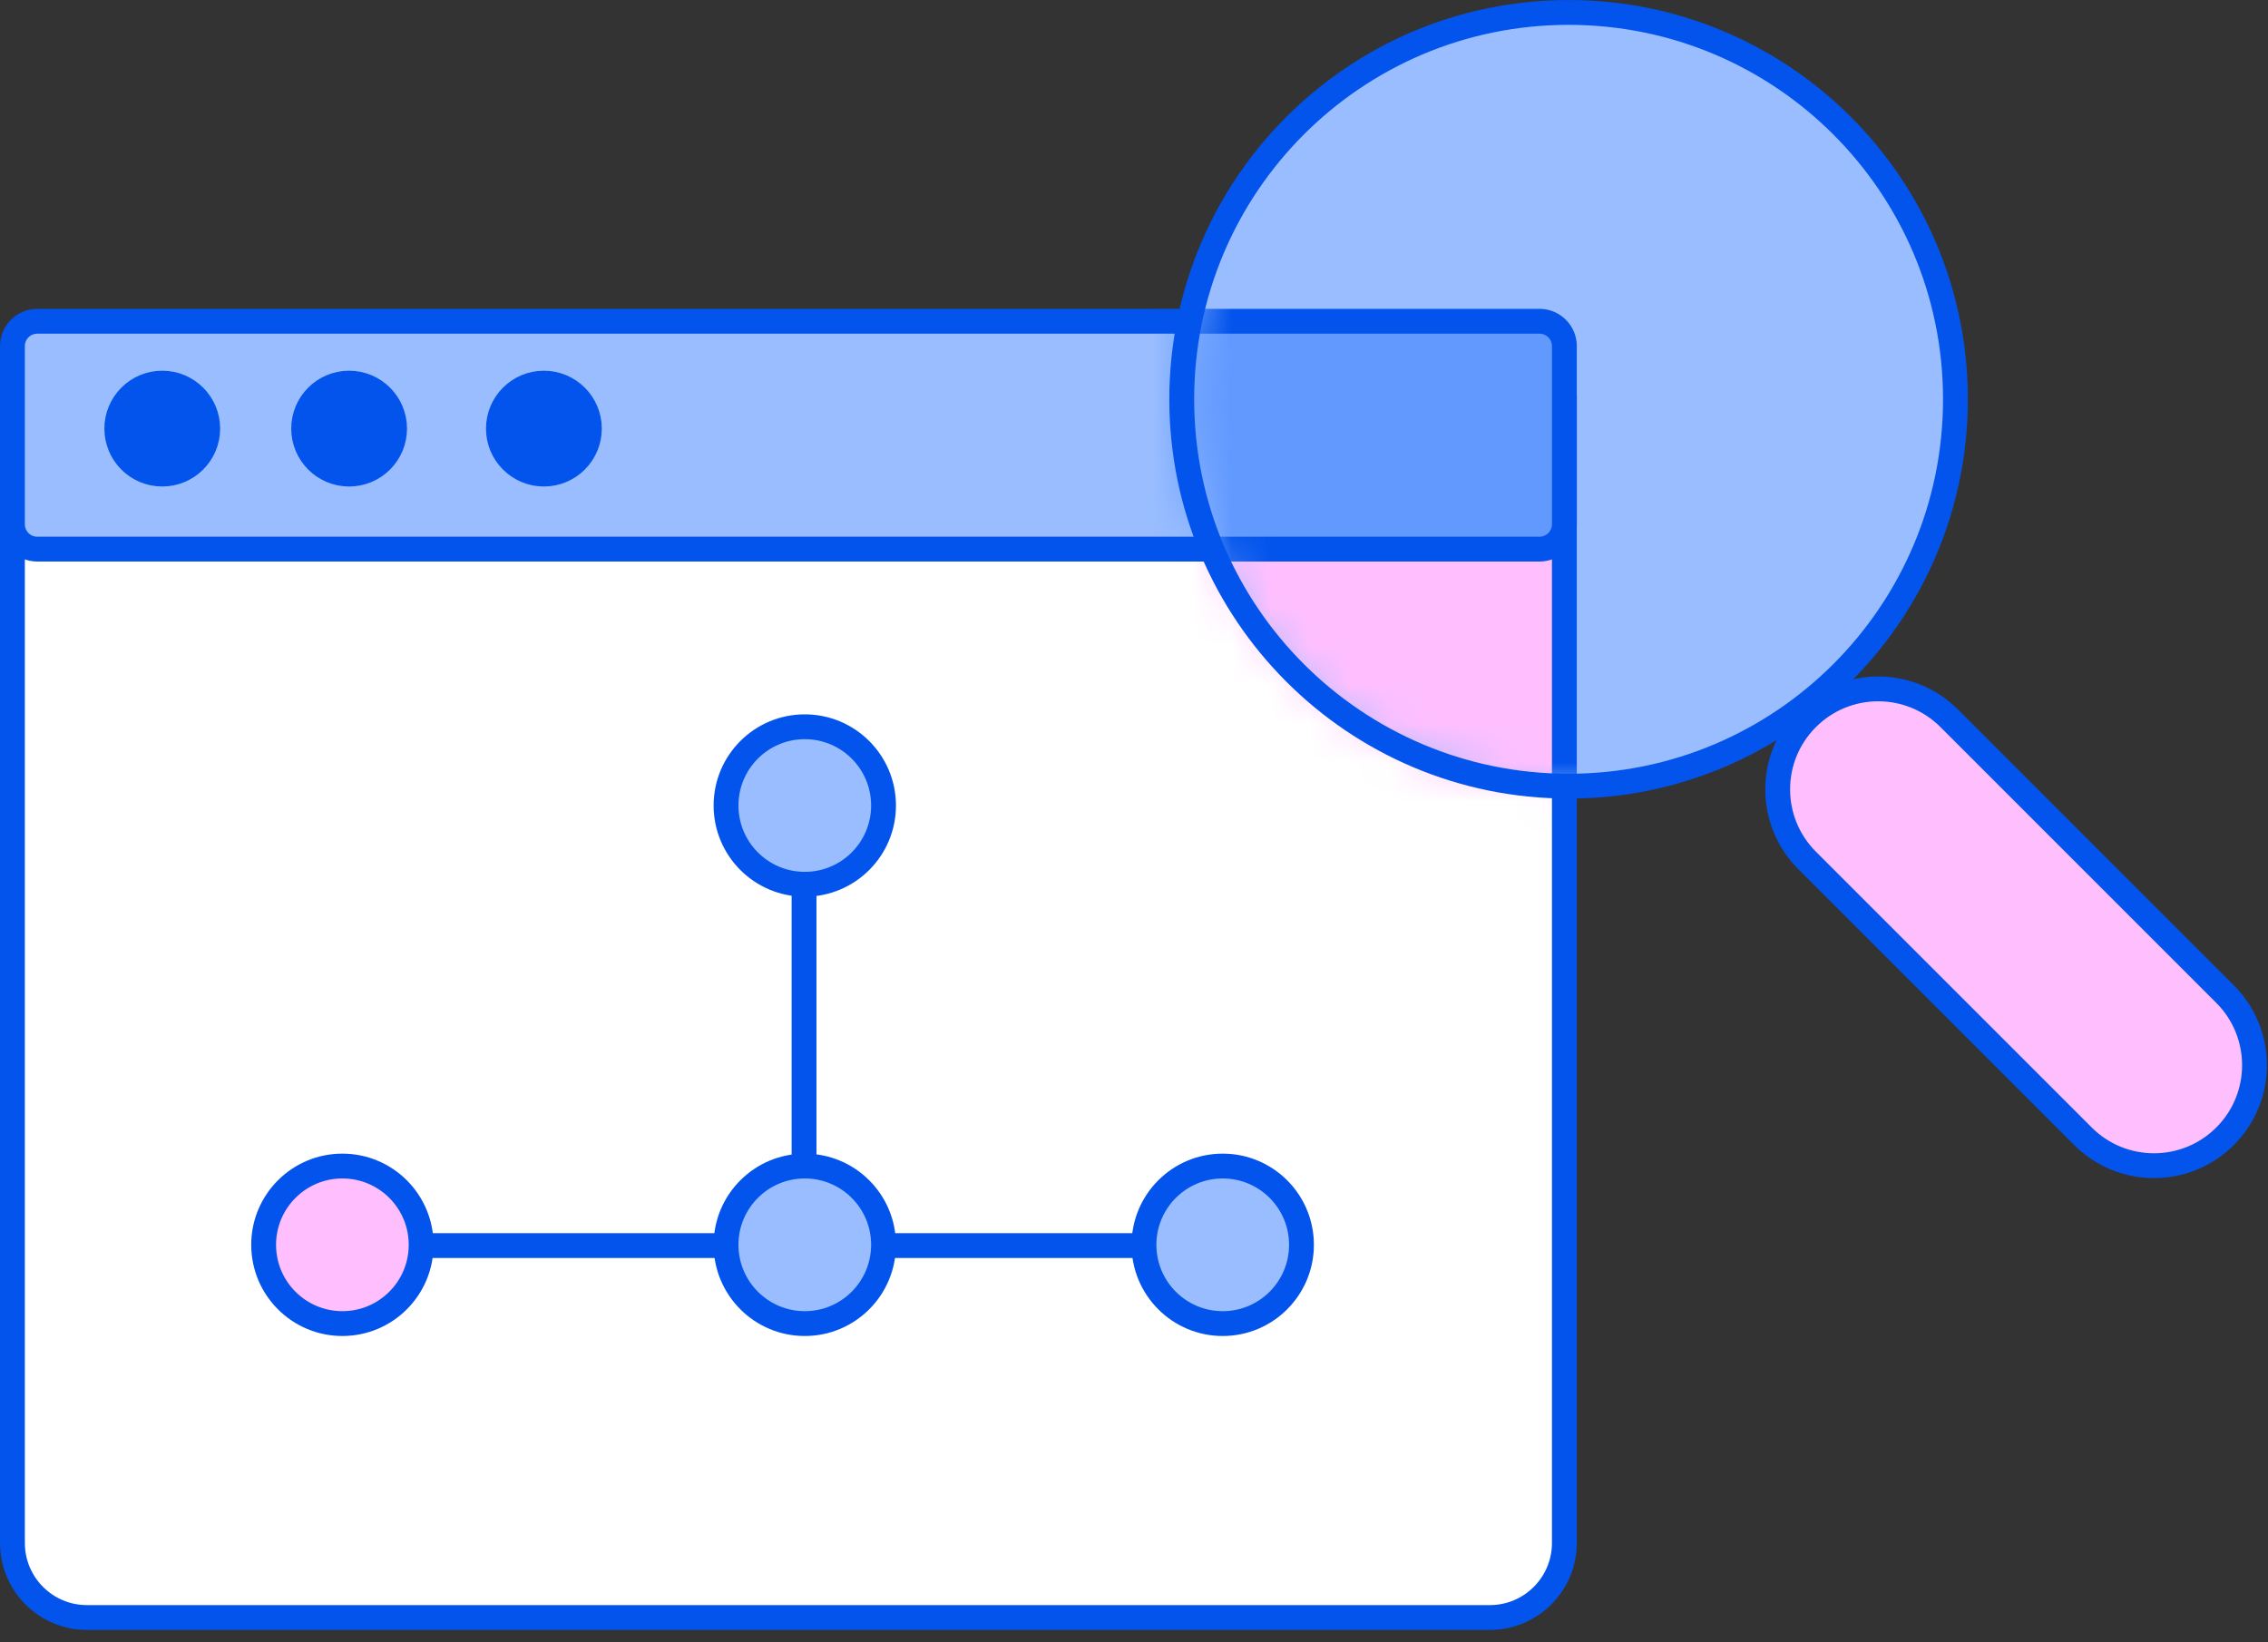
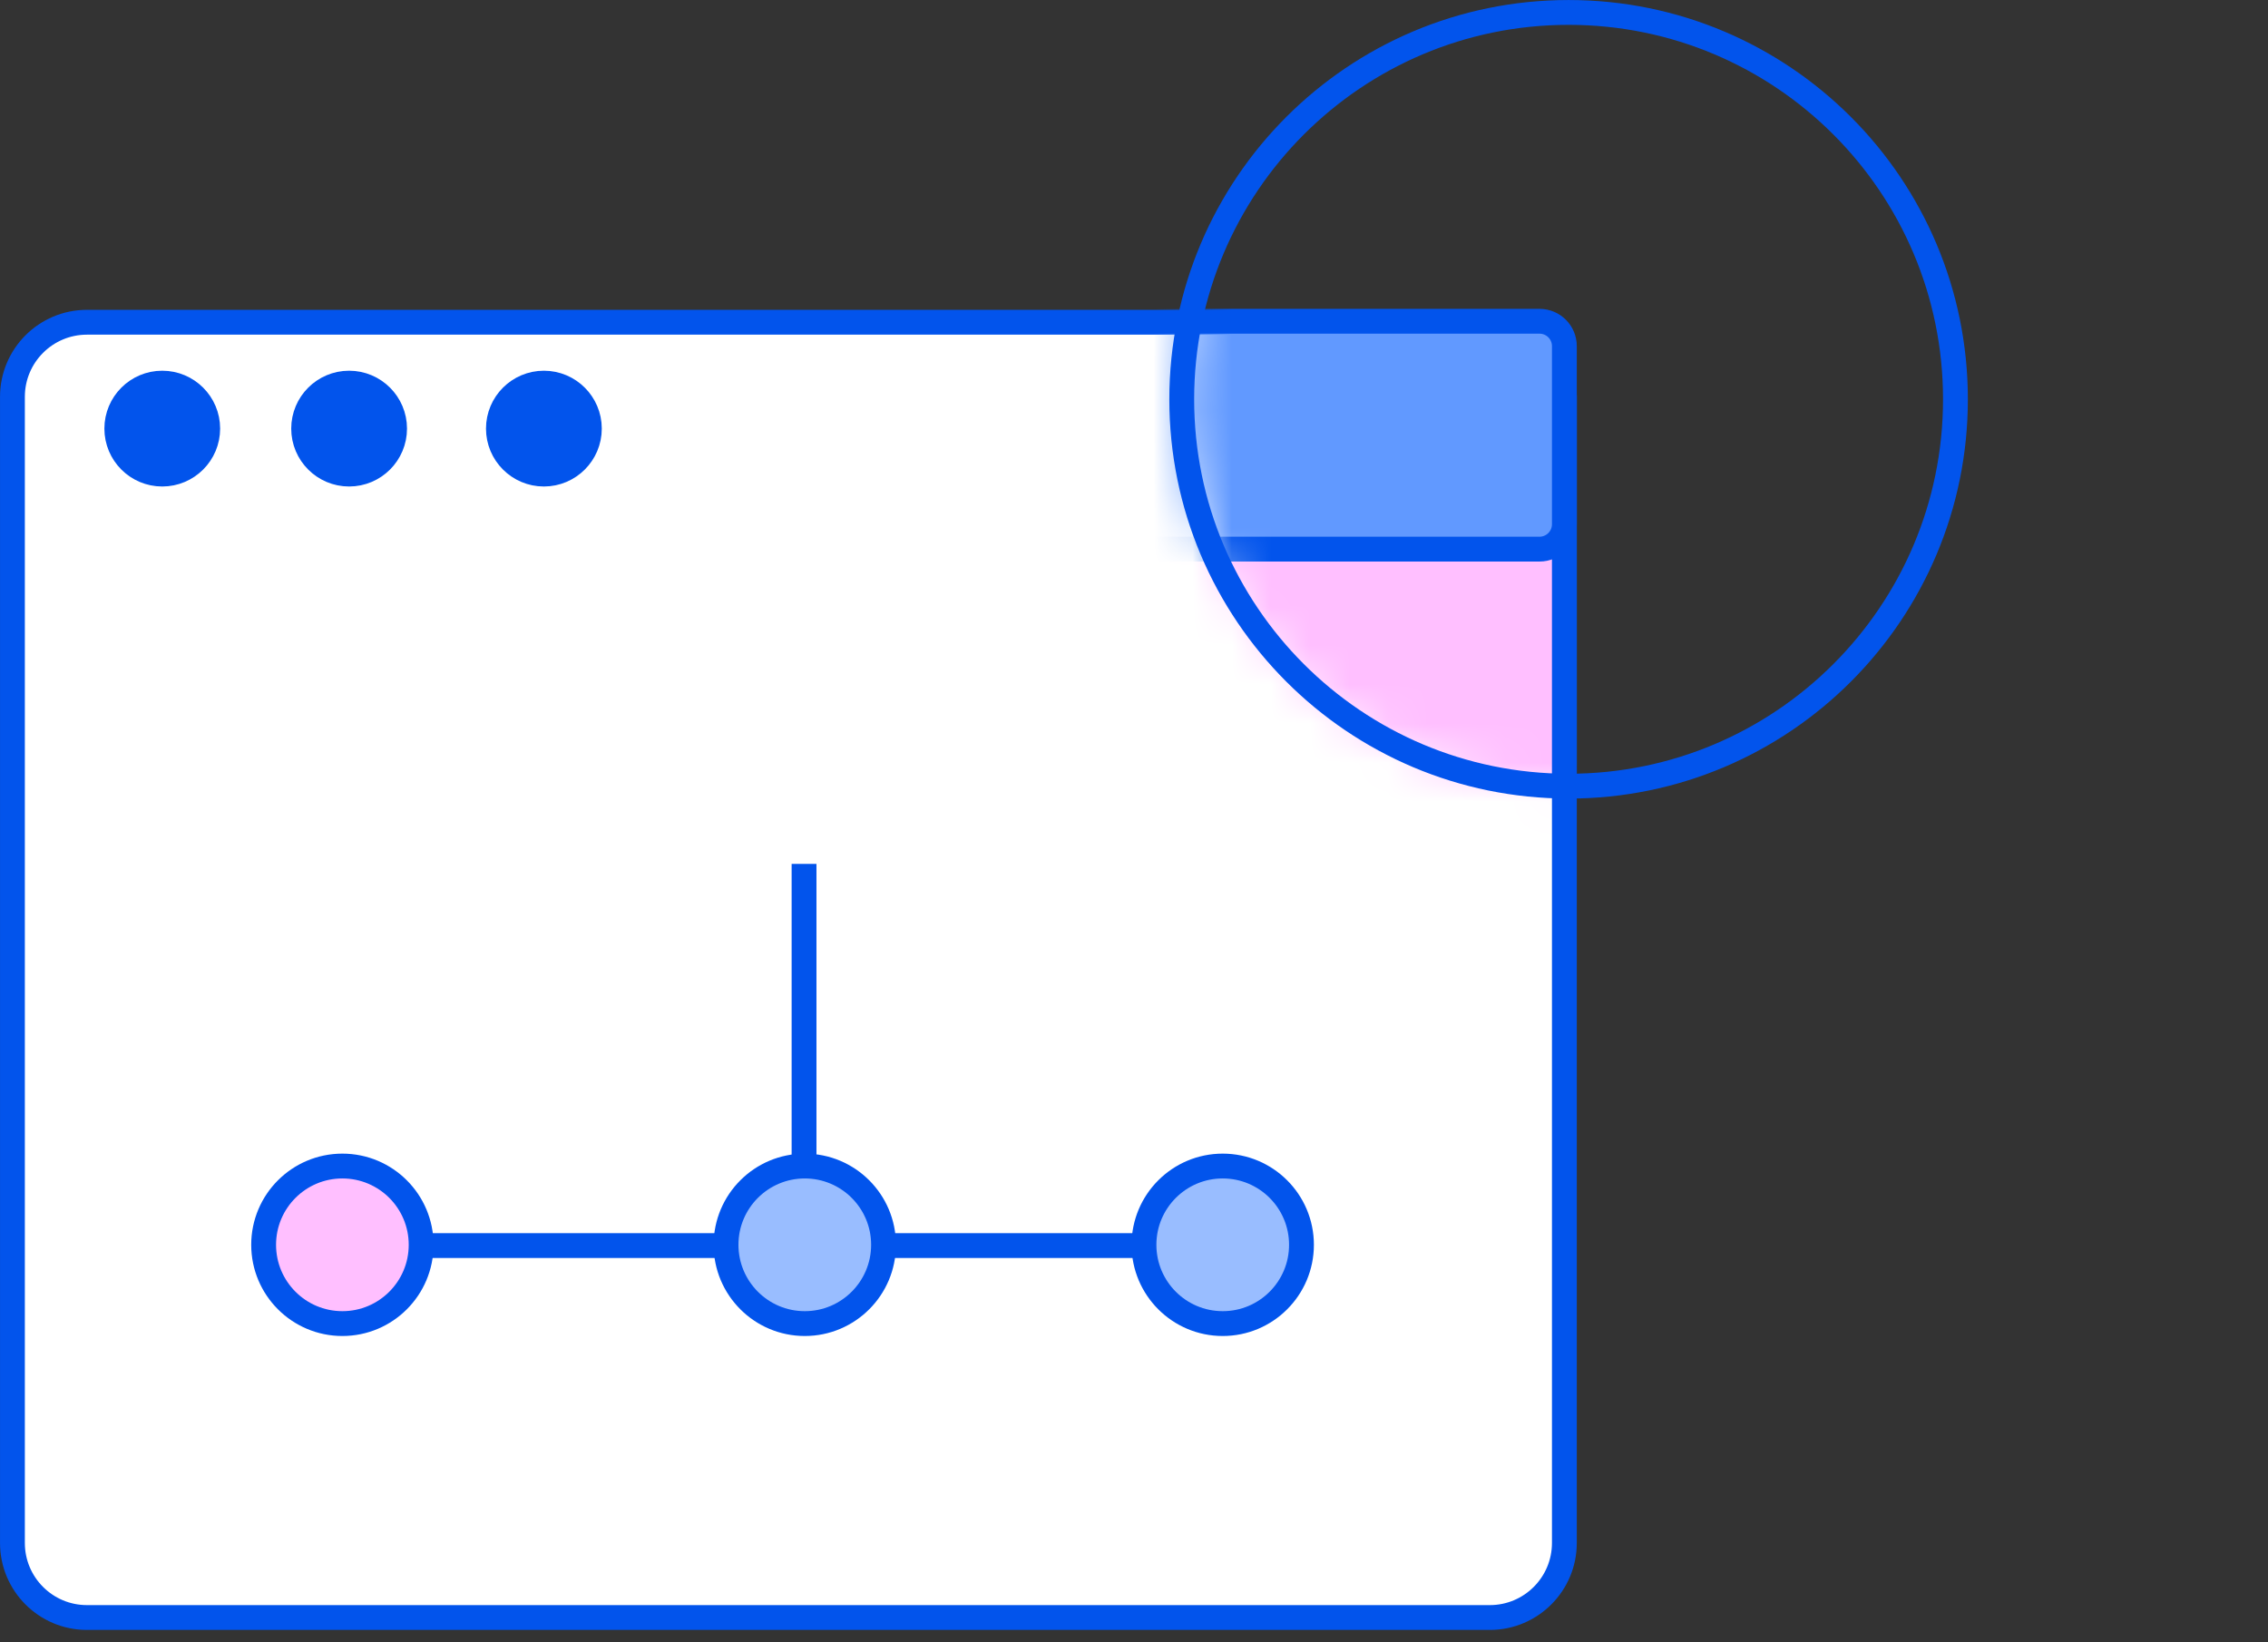
<svg xmlns="http://www.w3.org/2000/svg" width="58" height="42" viewBox="0 0 58 42" fill="none">
  <rect x="0" y="0" width="58" height="42" fill="#333333" stroke="none" />
  <g clip-path="url(#clip0_24578_2583)">
    <path d="M38.099 8.241H2.224C1.171 8.241 0.318 9.095 0.318 10.148V39.459C0.318 40.512 1.171 41.366 2.224 41.366H38.099C39.152 41.366 40.006 40.512 40.006 39.459V10.148C40.006 9.095 39.152 8.241 38.099 8.241Z" fill="white" stroke="#0254EC" stroke-width="0.635" />
    <path d="M30.22 31.854H21.96" stroke="#0254EC" stroke-width="0.635" />
    <path d="M18.783 31.854H10.523" stroke="#0254EC" stroke-width="0.635" />
    <path d="M20.562 30.354V22.093" stroke="#0254EC" stroke-width="0.635" />
    <path d="M20.581 29.82C19.469 29.82 18.567 30.722 18.567 31.834C18.567 32.946 19.469 33.849 20.581 33.849C21.693 33.849 22.595 32.946 22.595 31.834C22.595 30.722 21.693 29.82 20.581 29.82Z" fill="#99BDFF" stroke="#0254EC" stroke-width="0.635" />
-     <path d="M20.581 18.586C19.469 18.586 18.567 19.488 18.567 20.6C18.567 21.712 19.469 22.614 20.581 22.614C21.693 22.614 22.595 21.712 22.595 20.6C22.595 19.488 21.693 18.586 20.581 18.586Z" fill="#99BDFF" stroke="#0254EC" stroke-width="0.635" />
    <path d="M8.756 33.849C9.868 33.849 10.77 32.947 10.77 31.834C10.77 30.722 9.868 29.82 8.756 29.82C7.644 29.82 6.742 30.722 6.742 31.834C6.742 32.947 7.644 33.849 8.756 33.849Z" fill="#FFBFFF" stroke="#0254EC" stroke-width="0.635" />
    <path d="M31.269 33.849C32.381 33.849 33.283 32.947 33.283 31.834C33.283 30.722 32.381 29.82 31.269 29.82C30.157 29.82 29.255 30.722 29.255 31.834C29.255 32.947 30.157 33.849 31.269 33.849Z" fill="#99BDFF" stroke="#0254EC" stroke-width="0.635" />
-     <path d="M39.37 8.216H0.953C0.602 8.216 0.318 8.5 0.318 8.851V13.407C0.318 13.758 0.602 14.043 0.953 14.043H39.37C39.721 14.043 40.006 13.758 40.006 13.407V8.851C40.006 8.5 39.721 8.216 39.37 8.216Z" fill="#99BDFF" stroke="#0254EC" stroke-width="0.635" />
-     <path d="M46.214 18.37C47.218 17.366 48.844 17.366 49.849 18.37L56.902 25.423C57.906 26.427 57.906 28.054 56.902 29.058C55.898 30.062 54.271 30.062 53.267 29.058L46.214 22.005C45.21 21 45.21 19.374 46.214 18.37Z" fill="#FFBFFF" stroke="#0254EC" stroke-width="0.635" />
    <path d="M4.149 12.124C4.792 12.124 5.312 11.603 5.312 10.961C5.312 10.319 4.792 9.798 4.149 9.798C3.507 9.798 2.987 10.319 2.987 10.961C2.987 11.603 3.507 12.124 4.149 12.124Z" fill="#0254EC" stroke="#0254EC" stroke-width="0.635" />
    <path d="M8.928 12.124C9.57 12.124 10.091 11.603 10.091 10.961C10.091 10.319 9.57 9.798 8.928 9.798C8.286 9.798 7.765 10.319 7.765 10.961C7.765 11.603 8.286 12.124 8.928 12.124Z" fill="#0254EC" stroke="#0254EC" stroke-width="0.635" />
    <path d="M13.909 12.124C14.551 12.124 15.072 11.603 15.072 10.961C15.072 10.319 14.551 9.798 13.909 9.798C13.267 9.798 12.746 10.319 12.746 10.961C12.746 11.603 13.267 12.124 13.909 12.124Z" fill="#0254EC" stroke="#0254EC" stroke-width="0.635" />
-     <path d="M40.114 20.105C45.578 20.105 50.007 15.675 50.007 10.211C50.007 4.747 45.578 0.318 40.114 0.318C34.65 0.318 30.221 4.747 30.221 10.211C30.221 15.675 34.65 20.105 40.114 20.105Z" fill="#99BDFF" />
    <mask id="mask0_24578_2583" style="mask-type:luminance" maskUnits="userSpaceOnUse" x="30" y="0" width="21" height="21">
      <path d="M40.114 20.105C45.578 20.105 50.007 15.675 50.007 10.211C50.007 4.747 45.578 0.318 40.114 0.318C34.65 0.318 30.221 4.747 30.221 10.211C30.221 15.675 34.65 20.105 40.114 20.105Z" fill="white" />
    </mask>
    <g mask="url(#mask0_24578_2583)">
      <path d="M38.1 8.241H2.224C1.171 8.241 0.318 9.095 0.318 10.148V39.459C0.318 40.512 1.171 41.366 2.224 41.366H38.1C39.153 41.366 40.006 40.512 40.006 39.459V10.148C40.006 9.095 39.153 8.241 38.1 8.241Z" fill="#FFBFFF" stroke="#0254EC" stroke-width="0.635" />
      <path d="M39.371 8.216H0.953C0.602 8.216 0.318 8.5 0.318 8.851V13.407C0.318 13.758 0.602 14.043 0.953 14.043H39.371C39.721 14.043 40.006 13.758 40.006 13.407V8.851C40.006 8.5 39.721 8.216 39.371 8.216Z" fill="#6199FF" stroke="#0254EC" stroke-width="0.635" />
    </g>
    <path d="M40.114 20.105C45.578 20.105 50.007 15.675 50.007 10.211C50.007 4.747 45.578 0.318 40.114 0.318C34.65 0.318 30.221 4.747 30.221 10.211C30.221 15.675 34.65 20.105 40.114 20.105Z" stroke="#0254EC" stroke-width="0.635" />
  </g>
  <defs>
    <clipPath id="clip0_24578_2583">
      <rect width="57.982" height="41.683" fill="white" />
    </clipPath>
  </defs>
</svg>